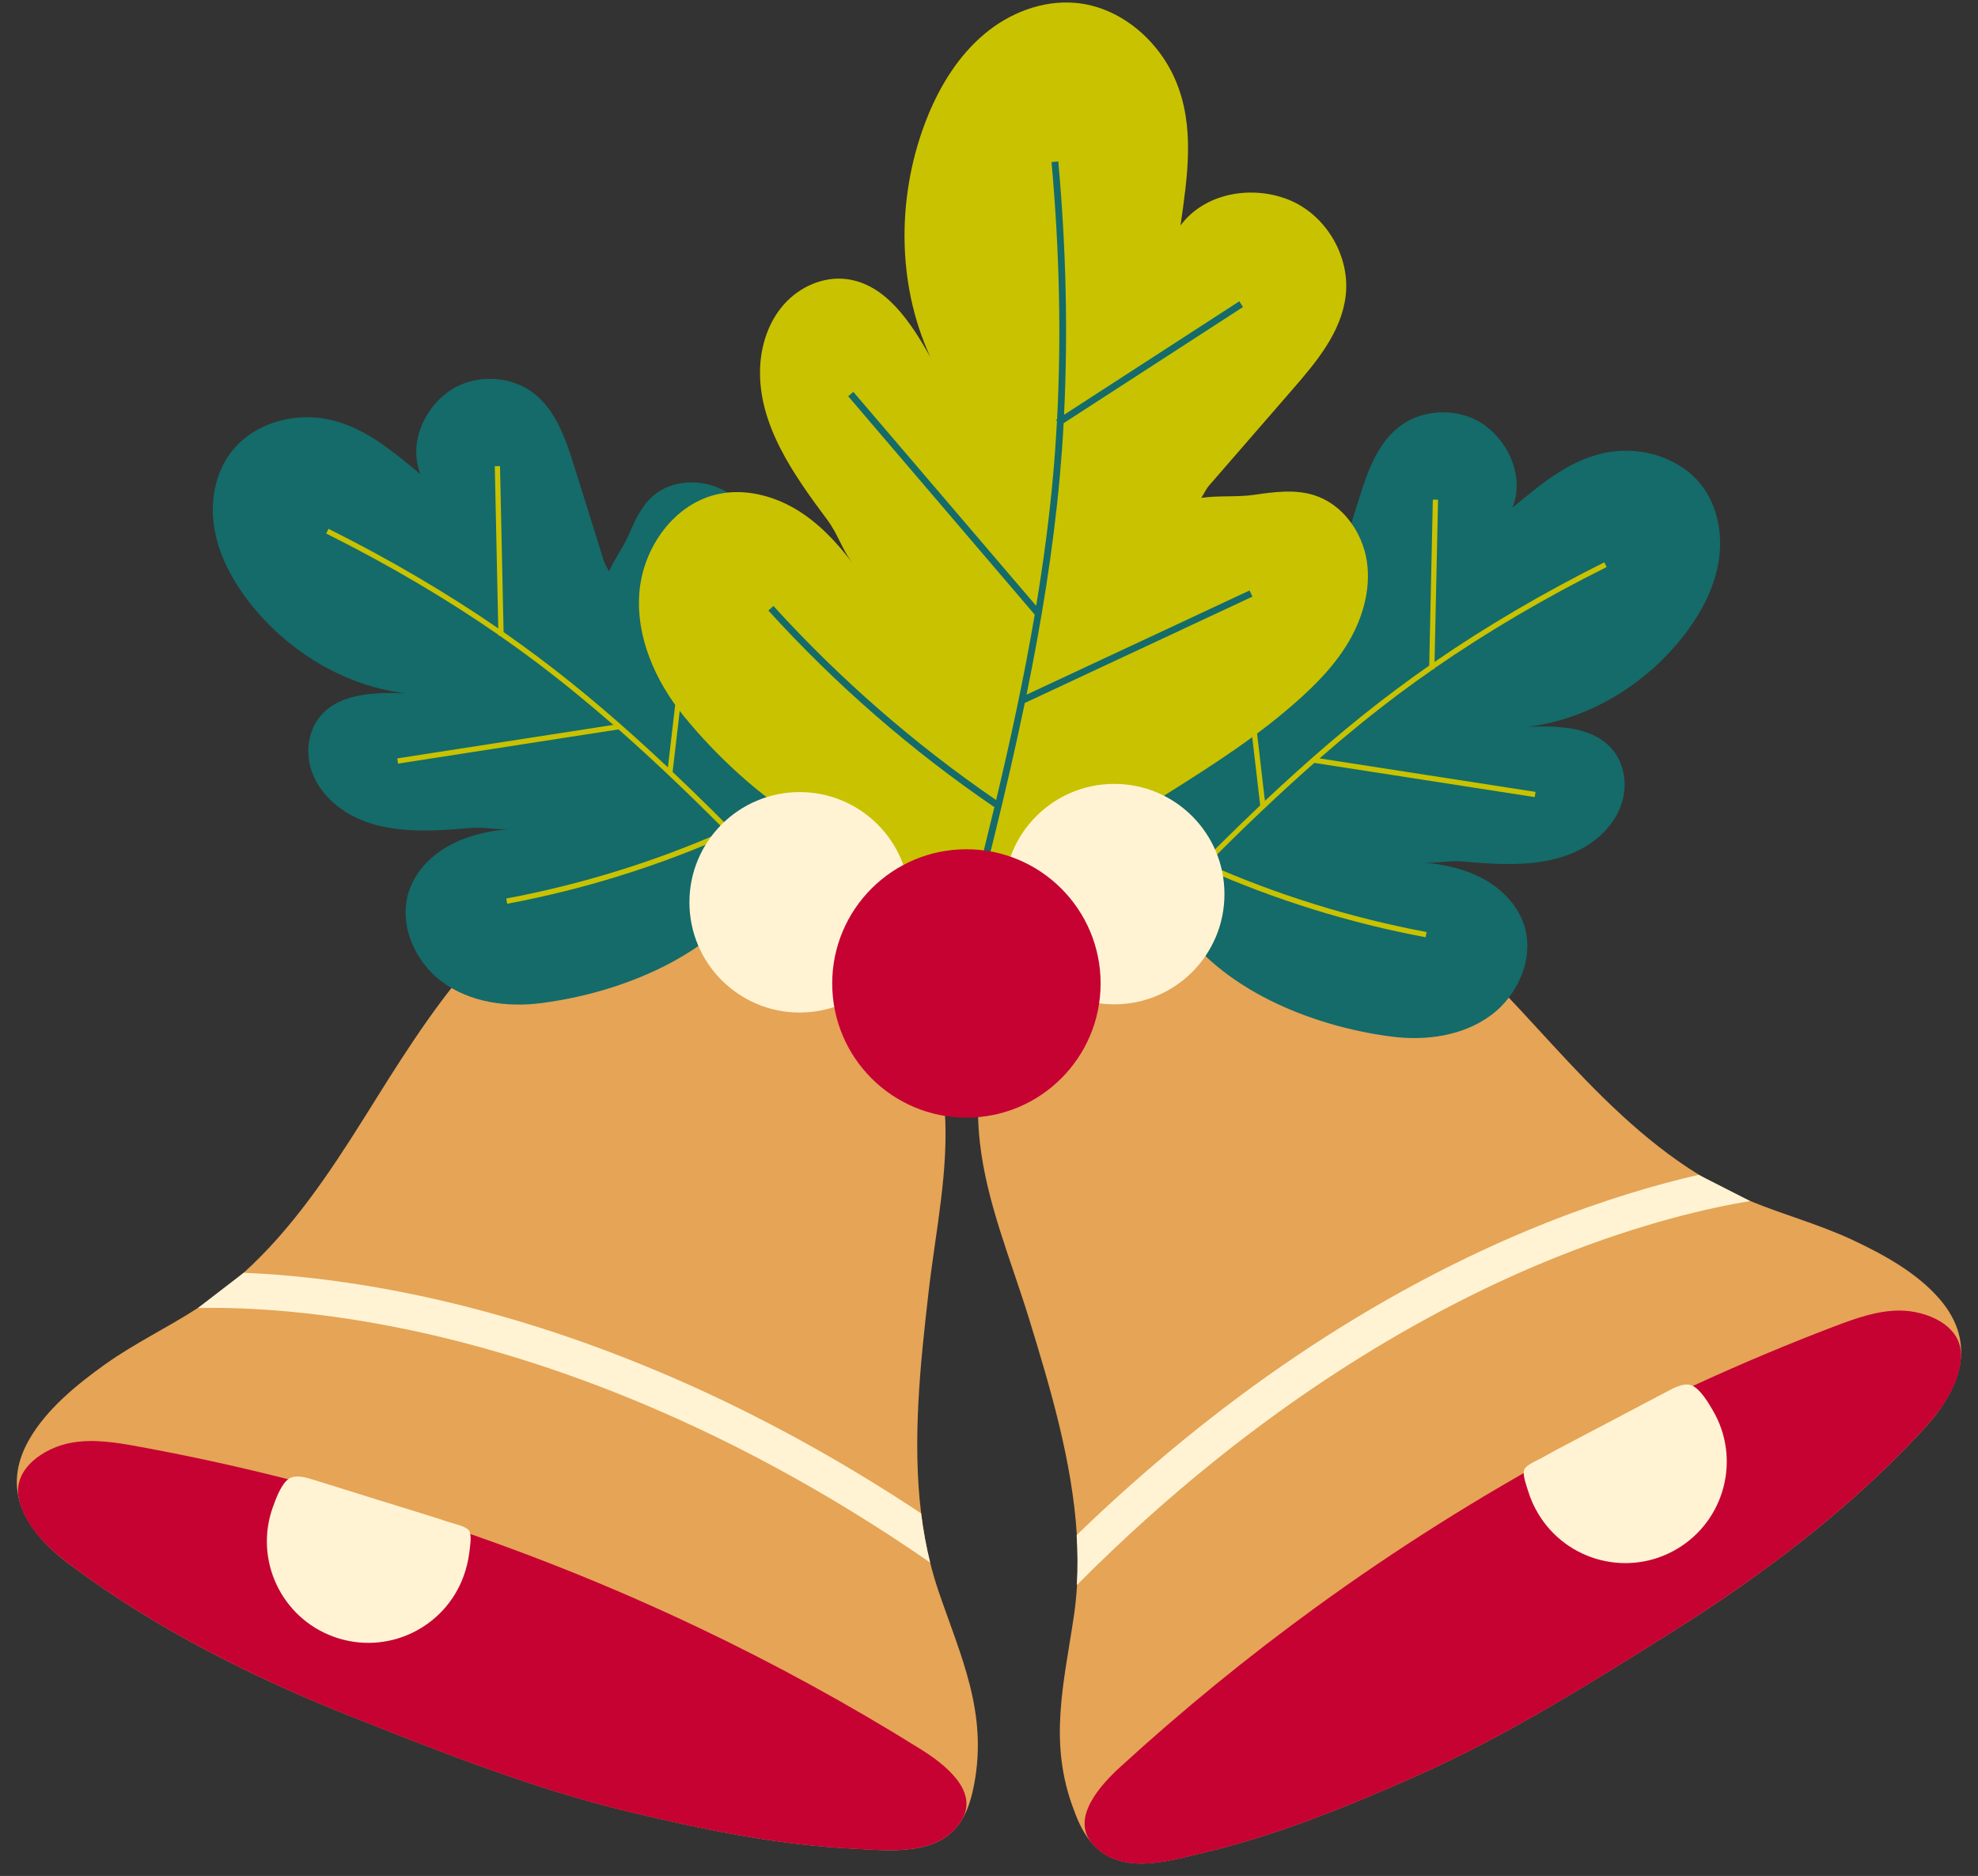
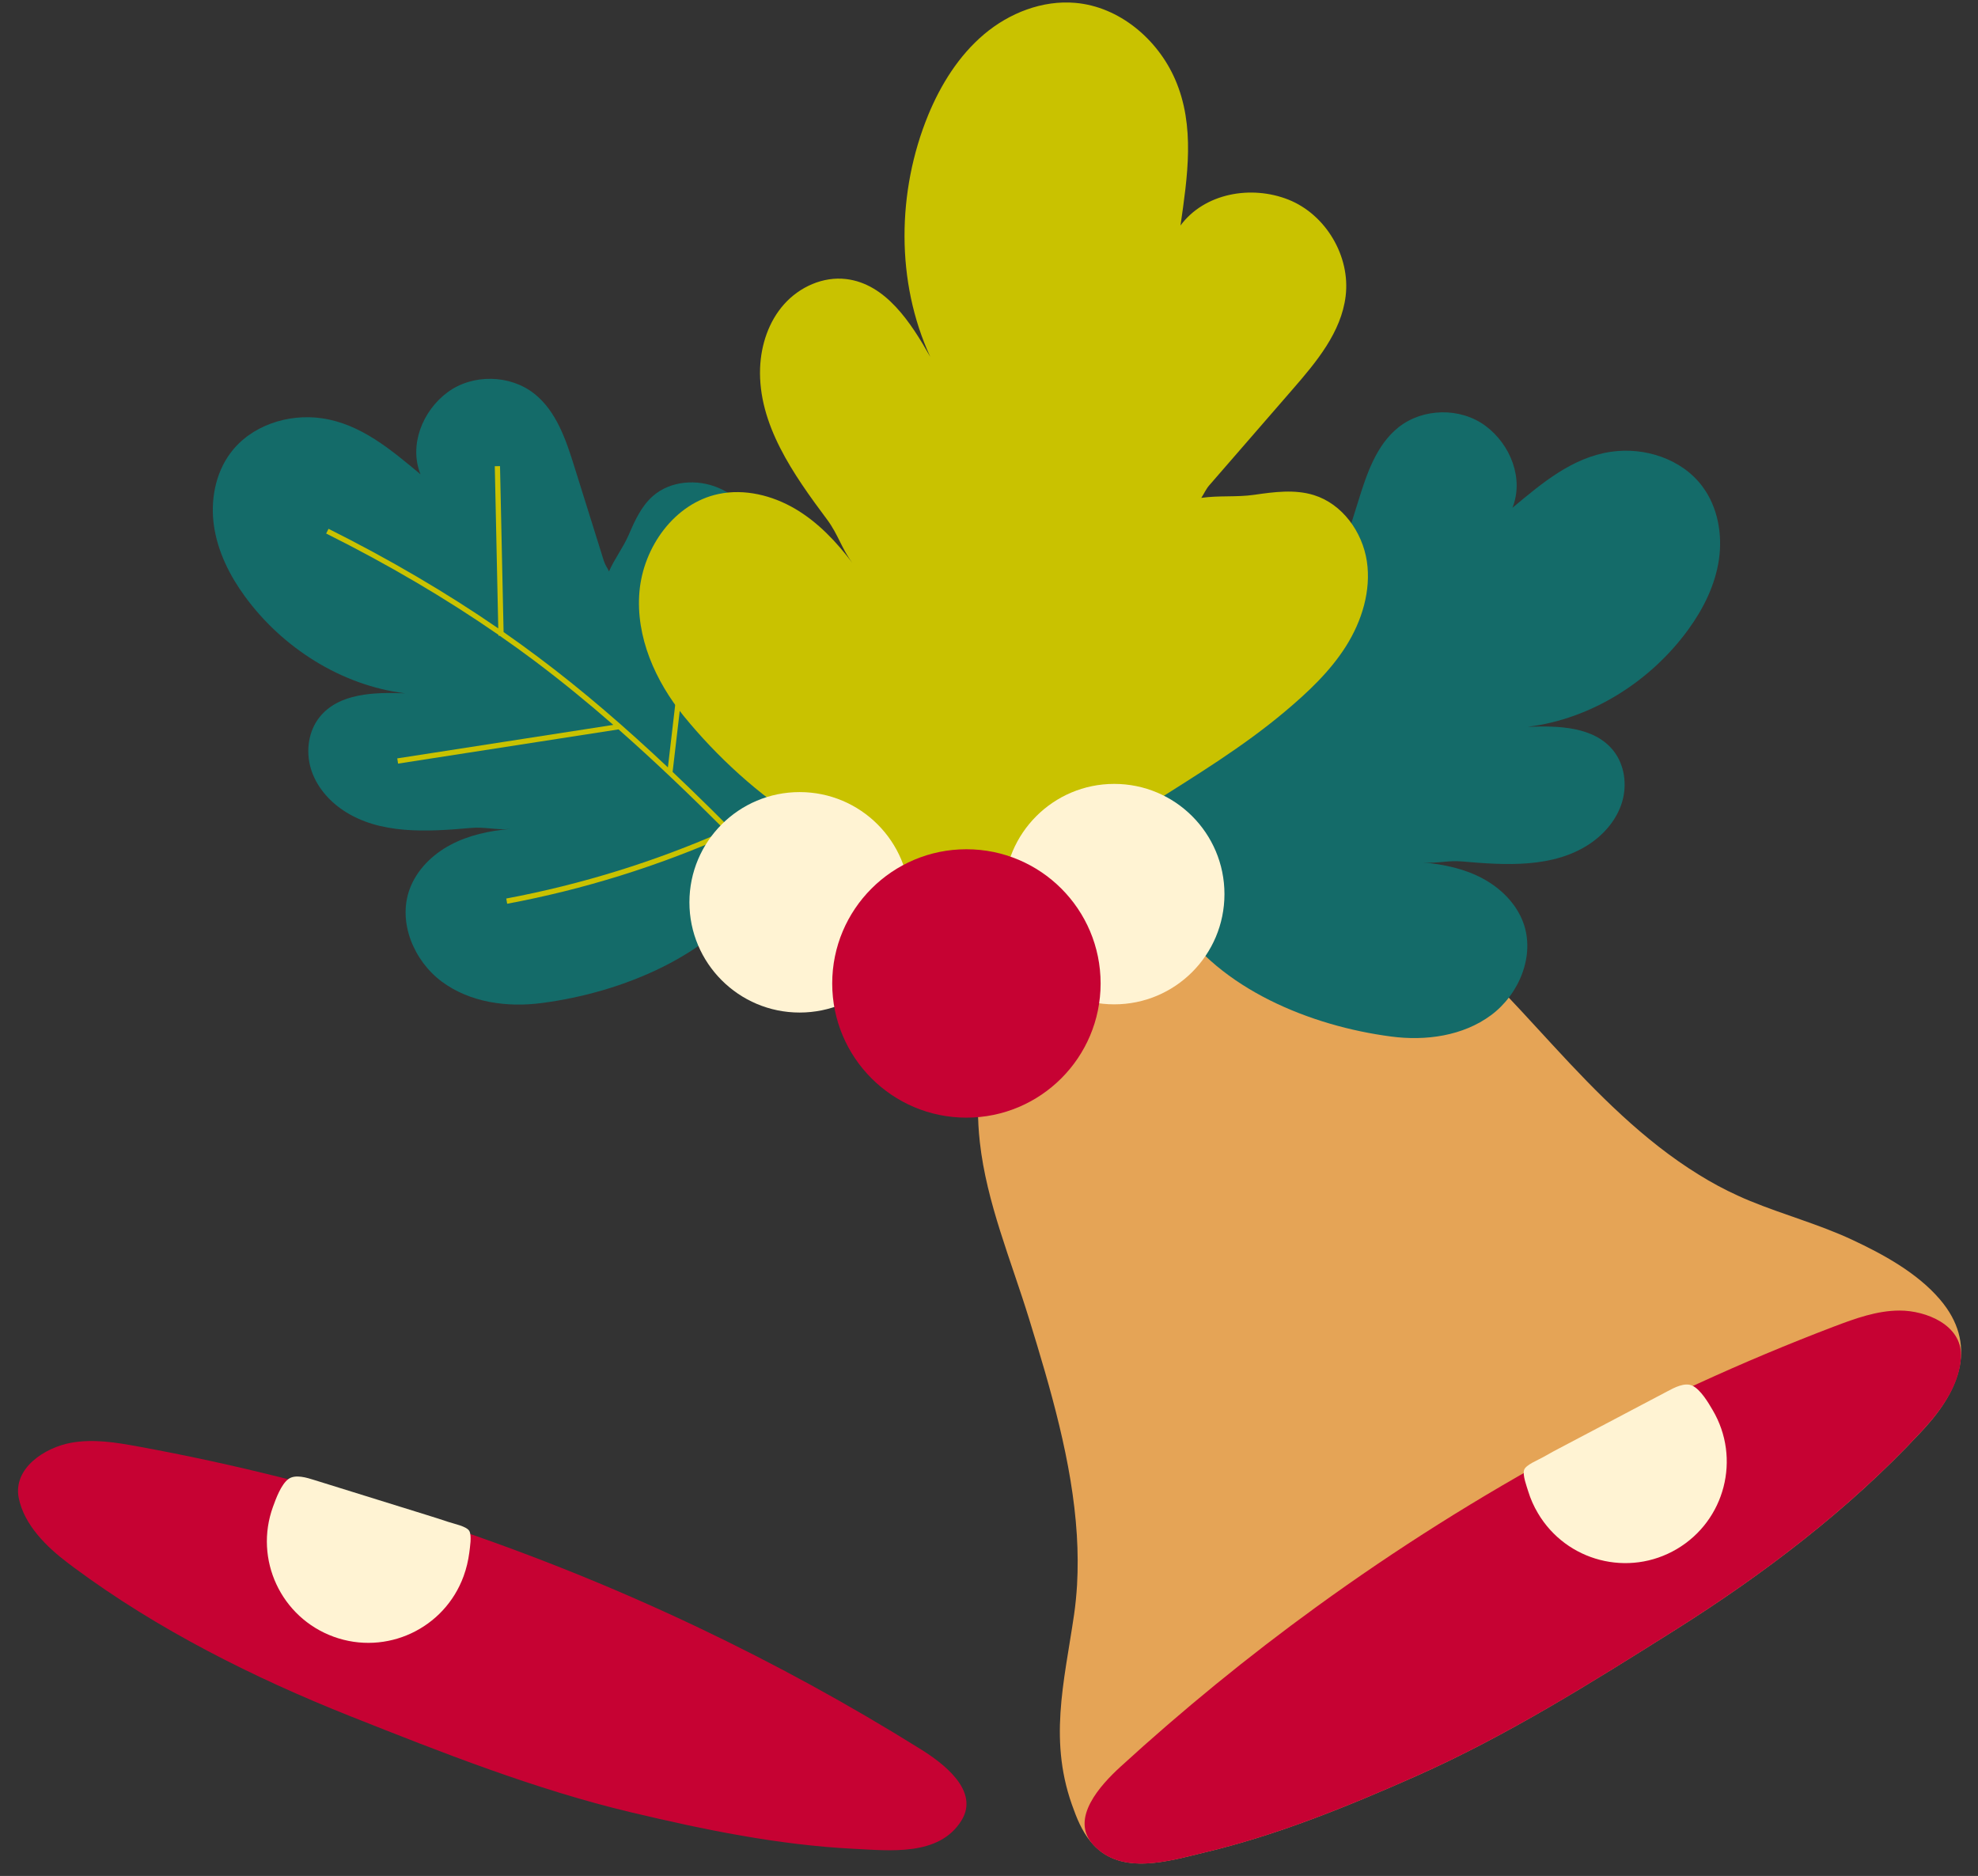
<svg xmlns="http://www.w3.org/2000/svg" fill="#000000" height="1831.2" preserveAspectRatio="xMidYMid meet" version="1" viewBox="334.6 316.4 1930.9 1831.2" width="1930.9" zoomAndPan="magnify">
  <rect x="334.6" y="316.4" width="1930.9" height="1831.2" fill="#333333" stroke="none" />
  <g id="change1_1">
-     <path d="M1285.7,2057.4c13-70-13.1-123.9-35-188c-3.1-9.1-5.8-18.4-8.1-27.7c-3.9-15.7-6.8-31.8-8.8-48 c-8.7-71.2-0.8-146.1,7.2-215.4c6.9-60.4,20.1-119.6,15.8-179.1c-1.6-21.7-5.5-43.5-12.9-65.3c-40.9-120.8-168.1-219.3-298.7-179.5 C821.5,1192,754,1305.6,689.5,1408.5c-33.8,53.9-70.1,107.9-117,150.3c-10.6,9.6-21.8,18.7-33.7,27c-3.6,2.6-7.3,5-11.1,7.4 c-29.6,19.2-61.8,34.5-90.5,55c-27.4,19.5-57,43.7-74,73.2c-28.6,49.6-3.1,90,37.7,120.8c1.9,1.4,3.8,2.8,5.7,4.2 C488.2,1907,582,1954,676.1,1991.4c89.4,35.5,180.8,71.7,274.5,94c71.4,17,143.7,32,217.2,35.6c35.2,1.8,83.5,7.7,105.3-27.4 C1279.9,2082.7,1283.3,2070,1285.7,2057.4z M658.9,1917.9c-51.4-18.7-77.9-75.5-59.2-126.9c3-8.2,7.7-20.9,14.5-26.7 c6.1-5.2,16.1-3.3,23.2-1.6c47.7,11.1,94.5,26.1,139.8,44.7c3.7,1.5,11.3,3.1,13.6,6.6c1.9,2.8,1.1,8.5,1,11.7 c-0.1,11.2-2.1,22.4-6,32.9C767.1,1910.1,710.3,1936.6,658.9,1917.9z" fill="#e5a456" />
-   </g>
+     </g>
  <g id="change2_1">
    <path d="M1016.5,1905.2c74.4,35.4,146.8,75,216.7,118.6c22,13.7,58.1,40.6,39.9,69.8 c-21.8,35.1-70.1,29.2-105.3,27.5c-73.4-3.7-145.8-18.6-217.2-35.6c-93.7-22.3-185.1-58.5-274.5-94 C582,1954,488.2,1907,406.7,1846.5c-1.9-1.4-3.8-2.8-5.7-4.3c-20.6-15.5-42.8-37.1-48.1-63.5c-5.8-29,25.3-49.2,50.9-53.9 c21.7-4,43.9-0.4,65.6,3.6C658.5,1762.9,842.9,1822.6,1016.5,1905.2z" fill="#c60233" />
  </g>
  <g id="change3_1">
    <path d="M787.2,1854.9c-18.7,51.4-75.5,77.9-126.9,59.2c-51.4-18.7-77.9-75.5-59.2-126.9c2.9-8,7.9-21.7,15-27 c6.7-5,18.2-1.3,25.2,0.9c36.1,11.2,72.3,22.4,108.4,33.7c7.6,2.4,15.2,4.7,22.8,7.3c4.9,1.7,17.9,4.2,20.3,8.9 c2.5,4.8,0.5,16-0.1,21.2C791.7,1839.8,789.9,1847.5,787.2,1854.9z" fill="#fff3d3" />
  </g>
  <g id="change3_5">
-     <path d="M527.8,1593.2c39.4-0.8,106.9,1.6,194.5,19c123.5,24.5,310.4,84.3,520.3,229.5c-3.9-15.7-6.8-31.8-8.8-48 c-79-52.4-160-96.7-241.7-132.2c-87.5-38-176-66.1-263.1-83.4c-63.2-12.6-116.1-17.6-156.5-19.3L527.8,1593.2z" fill="#fff3d3" />
-   </g>
+     </g>
  <g id="change1_2">
    <path d="M1401.8,2117c27.9,30.5,74.2,15.9,108.5,7.7c71.5-17,140-45,207-74.7c88.1-39.1,171.3-91.4,252.7-142.6 c85.7-54,169.3-117.4,238.5-191.7c1.6-1.7,3.2-3.5,4.8-5.2c34.5-37.7,52.2-82.2,15-125.7c-22.1-25.9-55.6-44.2-86.1-58.4 c-32-14.9-66.4-24.2-99-37.6c-4.1-1.7-8.2-3.4-12.2-5.3c-13.2-6-25.8-12.8-38-20.4c-53.8-33.1-99.4-79.6-142.5-126.4 c-82.3-89.4-169.3-188.7-297.8-203.1c-135.7-15.2-242.8,104.9-260.9,231.1c-3.3,22.8-3.1,44.9-0.7,66.6 c6.6,59.2,30.4,115,48.3,173.2c20.5,66.7,42,138.9,46.4,210.4c1,16.3,1.1,32.6,0.2,48.8c-0.6,9.6-1.5,19.2-2.9,28.8 c-9.8,67-25.6,124.8,0,191.2C1387.4,2095.7,1393.1,2107.6,1401.8,2117z M1837.9,1797c-5.7-9.7-9.8-20.3-11.9-31.3 c-0.6-3.1-2.5-8.6-1.1-11.7c1.7-3.8,8.8-6.8,12.2-9c41.1-26.6,84.4-49.8,129.3-69.5c6.7-2.9,16.1-6.6,23.1-2.6 c7.7,4.4,14.7,16,19.1,23.6c27.8,47.1,12.1,107.8-35,135.6C1926.4,1859.9,1865.7,1844.2,1837.9,1797z" fill="#e5a456" />
  </g>
  <g id="change2_2">
    <path d="M1619.6,1885c-66.7,48.4-130.6,100.6-191.4,156.2c-19.1,17.5-49.7,50.5-26.5,75.9 c27.9,30.5,74.2,15.9,108.5,7.7c71.5-17,140-45,207-74.7c88.1-39.1,171.3-91.3,252.7-142.6c85.7-54,169.3-117.4,238.5-191.7 c1.6-1.7,3.2-3.5,4.8-5.2c17.4-19,35.3-44.3,35.7-71.2c0.4-29.6-33.9-43.7-59.9-43.7c-22,0-43.2,7.7-63.8,15.5 C1945.6,1679.6,1775.2,1772,1619.6,1885z" fill="#c60233" />
  </g>
  <g id="change3_2">
    <path d="M1835.9,1793.5c27.8,47.1,88.5,62.8,135.6,35c47.1-27.8,62.8-88.5,35-135.6c-4.3-7.4-11.7-19.9-19.7-23.8 c-7.5-3.7-18.1,2-24.6,5.5c-33.5,17.6-67,35.3-100.4,52.9c-7.1,3.7-14.1,7.4-21,11.4c-4.5,2.6-16.8,7.4-18.4,12.4 c-1.6,5.2,2.5,15.8,4,20.8C1828.7,1779.6,1831.9,1786.8,1835.9,1793.5z" fill="#fff3d3" />
  </g>
  <g id="change3_6">
-     <path d="M1992.8,1463.2c-39.4,9-90.6,23.7-150.4,47.5c-82.4,32.9-164.3,76.7-243.4,130.1 c-73.8,49.8-145.3,108.2-213.4,174.1c1,16.3,1.1,32.6,0.2,48.8c179.8-181,352.7-274,469.6-320.7c82.9-33.1,148.8-47.8,187.7-54.2 L1992.8,1463.2z" fill="#fff3d3" />
-   </g>
+     </g>
  <g id="change4_1">
    <path d="M1106.6,1029.1c-0.5-41.1-0.1-82.2-6.4-124.2c-3.3-22.3-7.9-44.8-17.8-65.1c-9.9-20.3-25.8-38.4-46.5-47.2 c-20.8-8.8-46.7-7-63.8,7.9c-11.5,10-17.9,24.4-23.9,38.3c-5.4,12.4-13.7,23-19.1,35.4c-1.7-3.7-3.8-6.4-5-10.2 c-9.6-30.6-19.1-61.2-28.7-91.7c-8.2-26.3-17.5-54.2-39-71.4c-23.8-19-60.5-19.7-85-1.5c-24.5,18.2-37.7,51.7-26.3,80 c-28.5-23.7-58.2-49.2-96.3-54.7c-33-4.8-69.3,7.1-89.2,33.9c-15,20.1-19.7,46.7-16.1,71.4c3.7,24.8,15.1,47.9,29.9,68.2 c36.7,50.6,94.7,87.4,156.8,95c-30.1-1.2-64.9-0.3-83.7,23.3c-10.9,13.8-13.5,33.1-8.5,50s17,31.1,31.6,40.9 c35.6,23.8,82,21,124.7,17.2c13.9-1.2,24.3,2.2,38.1,1c-20.1,1.8-40.2,6-58,15.5c-17.8,9.4-33.1,24.5-40,43.5 c-11.6,32.1,4.2,69.8,31.6,90.1c27.4,20.3,63.8,25.3,97.6,20.8c78-10.2,167.2-46.1,211-114.3c24.1-37.6,33.9-81,32.5-125.4 C1106.9,1046.7,1106.7,1037.9,1106.6,1029.1z" fill="#146b69" />
  </g>
  <g id="change5_1">
    <path d="M1133.7,1213.5c-46.2-48-93.2-96.9-142.5-143.6l22.1-189.2l-5.1-0.6l-21.6,185.4 c-40.7-38.3-82.9-75-127.6-108.4c-10.7-8-21.6-15.9-32.8-23.7l-3.5-162l-5.1,0.1l3.4,158.3c-50.7-34.9-106.3-67.5-165.7-97.2 l-2.3,4.6c60.5,30.2,116.9,63.4,168.2,98.9l0,0.9l1.2,0c11.4,7.9,22.6,16,33.6,24.2c26.5,19.9,52.2,40.9,77.3,62.8l-210.9,32.7 l0.8,5.1l215.2-33.4c36,31.7,70.6,64.9,104.3,98.7c-68.4,30.3-140.4,52.6-213.9,66.4l0.9,5.1c74.6-13.9,147.5-36.7,216.9-67.5 c28.4,28.5,56.2,57.4,83.6,86L1133.7,1213.5z" fill="#c9c200" />
  </g>
  <g id="change4_2">
    <path d="M1449.5,1061.8c0.5-41.1,0.1-82.2,6.4-124.2c3.3-22.3,7.9-44.8,17.8-65.1c9.9-20.3,25.8-38.4,46.5-47.2 c20.8-8.8,46.7-7,63.8,7.9c11.5,10,17.9,24.4,23.9,38.3c5.4,12.4,13.7,23,19.1,35.4c1.7-3.7,3.8-6.4,5-10.2 c9.6-30.6,19.1-61.2,28.7-91.7c8.2-26.3,17.5-54.2,39-71.4c23.8-19,60.5-19.7,85-1.5c24.5,18.2,37.7,51.7,26.3,80 c28.5-23.7,58.2-49.2,96.3-54.7c33-4.8,69.3,7.1,89.2,33.9c15,20.1,19.7,46.7,16.1,71.4c-3.7,24.8-15.1,47.9-29.9,68.2 c-36.7,50.6-94.7,87.4-156.8,95c30.1-1.2,64.9-0.3,83.7,23.3c10.9,13.8,13.5,33.1,8.5,50c-5,16.8-17,31.1-31.6,40.9 c-35.6,23.8-82,21-124.7,17.2c-13.9-1.2-24.3,2.2-38.1,1c20.1,1.8,40.2,6,58,15.5s33.1,24.5,40,43.5c11.6,32.1-4.2,69.8-31.6,90.1 c-27.4,20.3-63.8,25.3-97.6,20.8c-78-10.2-167.2-46.1-211-114.3c-24.1-37.6-33.9-81-32.5-125.4 C1449.2,1079.4,1449.4,1070.6,1449.5,1061.8z" fill="#146b69" />
  </g>
  <g id="change5_2">
-     <path d="M1422.3,1246.2c46.2-48,93.2-96.9,142.5-143.6l-22.1-189.2l5.1-0.6l21.6,185.4 c40.7-38.3,82.9-75,127.6-108.4c10.7-8,21.6-15.9,32.8-23.7l3.5-162l5.1,0.1l-3.4,158.3c50.7-34.9,106.3-67.5,165.7-97.2l2.3,4.6 c-60.5,30.2-116.9,63.4-168.2,98.9l0,0.9l-1.2,0c-11.4,7.9-22.6,16-33.6,24.2c-26.5,19.9-52.2,40.9-77.3,62.8l210.9,32.7l-0.8,5.1 l-215.2-33.4c-36,31.7-70.6,64.9-104.3,98.7c68.4,30.3,140.4,52.6,213.9,66.4l-0.9,5.1c-74.6-13.9-147.5-36.7-216.9-67.5 c-28.4,28.5-56.2,57.4-83.6,86L1422.3,1246.2z" fill="#c9c200" />
-   </g>
+     </g>
  <g id="change5_3">
    <path d="M1457.7,1101.5c44.6-28.4,89.9-55.7,131.7-90.9c22.2-18.7,43.7-38.9,59.2-63.5 c15.5-24.6,24.6-54.2,20.3-82.9c-4.4-28.7-24-55.9-51.7-64.5c-18.7-5.8-38.8-3.1-58.2-0.3c-17.2,2.5-34.4,0.5-51.7,3 c2.9-4.4,4.4-8.4,7.9-12.4c27-31.1,54.1-62.3,81.1-93.4c23.3-26.8,47.6-55.8,51.9-91.1c4.8-39-19.4-79.7-55.8-94.2 c-36.5-14.5-82.1-6.3-105.4,25.2c6.7-47.2,14.6-97-5.2-142.5c-17.1-39.4-54.6-71.1-97.5-74.8c-32.1-2.8-64.5,9.9-89.1,30.7 s-42.2,49-54.5,78.8c-30.6,74.5-31.7,162.9,2,236c-19.1-33.8-43.6-71.3-82.1-75.9c-22.5-2.7-45.4,7.6-60.5,24.5 c-15.1,16.9-22.6,39.6-23.5,62.2c-2.1,55.1,32.5,104,65.5,148.2c10.7,14.4,14,28.1,24.7,42.4c-15.5-20.7-33.8-40-56.1-53.1 c-22.4-13.1-49.3-19.7-74.6-14.4c-43,9-73.6,51.8-77.3,95.6s15.5,87,43.2,121.1c64,78.5,163.6,152,267.9,153.8 c57.6,1,111.7-17.6,159.4-49.2C1438.7,1113.7,1448.2,1107.6,1457.7,1101.5z" fill="#c9c200" />
  </g>
  <g id="change4_3">
-     <path d="M1274.1,1255.9c21.4-83.1,43.1-167.6,60.9-253.3l222.2-103.8l-2.8-6l-217.7,101.7 c14.4-70.4,26-141.6,32.5-213.1c1.5-17.1,2.8-34.4,3.7-51.9L1548,616.1l-3.6-5.6l-171.1,110.8c3.9-79.1,2.1-162.1-5.6-247.3 l-6.6,0.6c7.8,86.7,9.6,170.9,5.4,251.1l-1,0.6l0.9,1.3c-1,17.9-2.2,35.6-3.8,53.1c-3.8,42.5-9.5,84.9-16.5,127.1l-178.5-208.9 l-5,4.3l182.1,213.2c-10.4,60.8-23.4,121.2-37.7,181c-79.5-54.5-152.6-118.2-217.4-189.5l-4.9,4.5 c65.7,72.3,139.9,136.9,220.6,191.9c-12.1,50.4-24.9,100.4-37.7,149.8L1274.1,1255.9z" fill="#146b69" />
-   </g>
+     </g>
  <g id="change3_3">
    <circle cx="1115.2" cy="1197.2" fill="#fff3d3" r="107.6" />
  </g>
  <g id="change3_4">
    <circle cx="1422.3" cy="1189.2" fill="#fff3d3" r="107.6" />
  </g>
  <g id="change2_3">
    <circle cx="1278" cy="1276.4" fill="#c60233" r="131" />
  </g>
</svg>